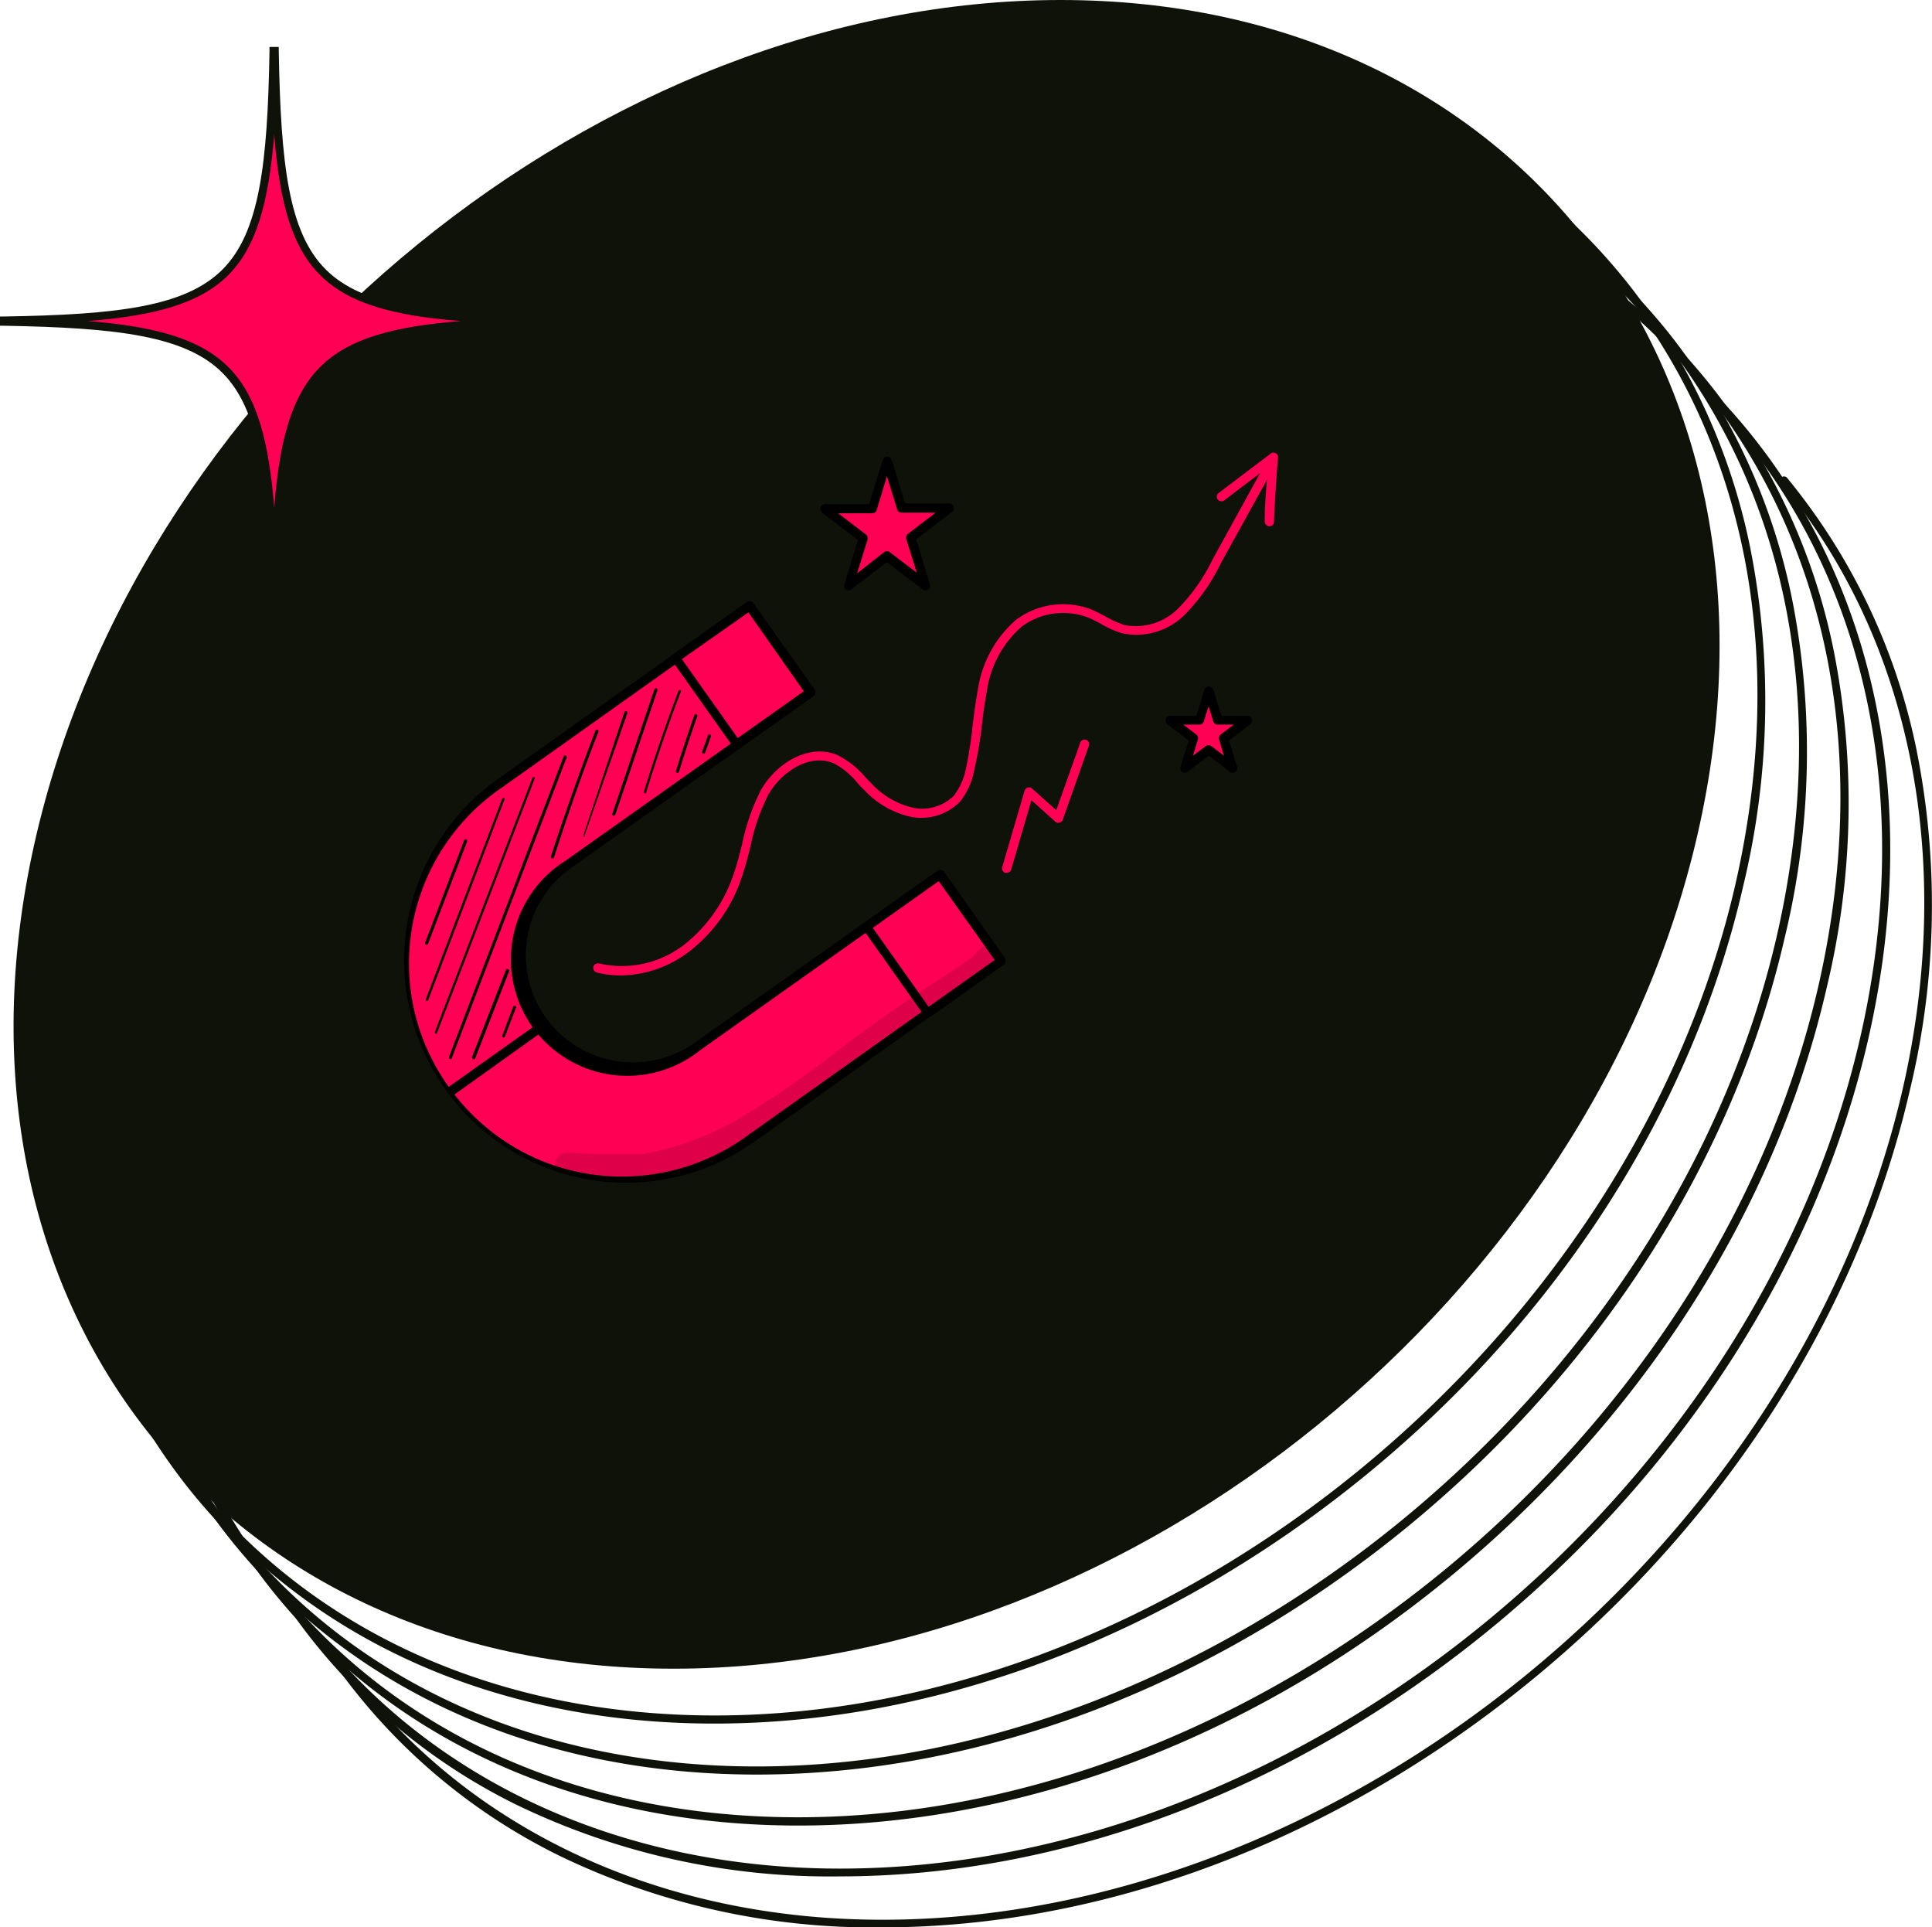
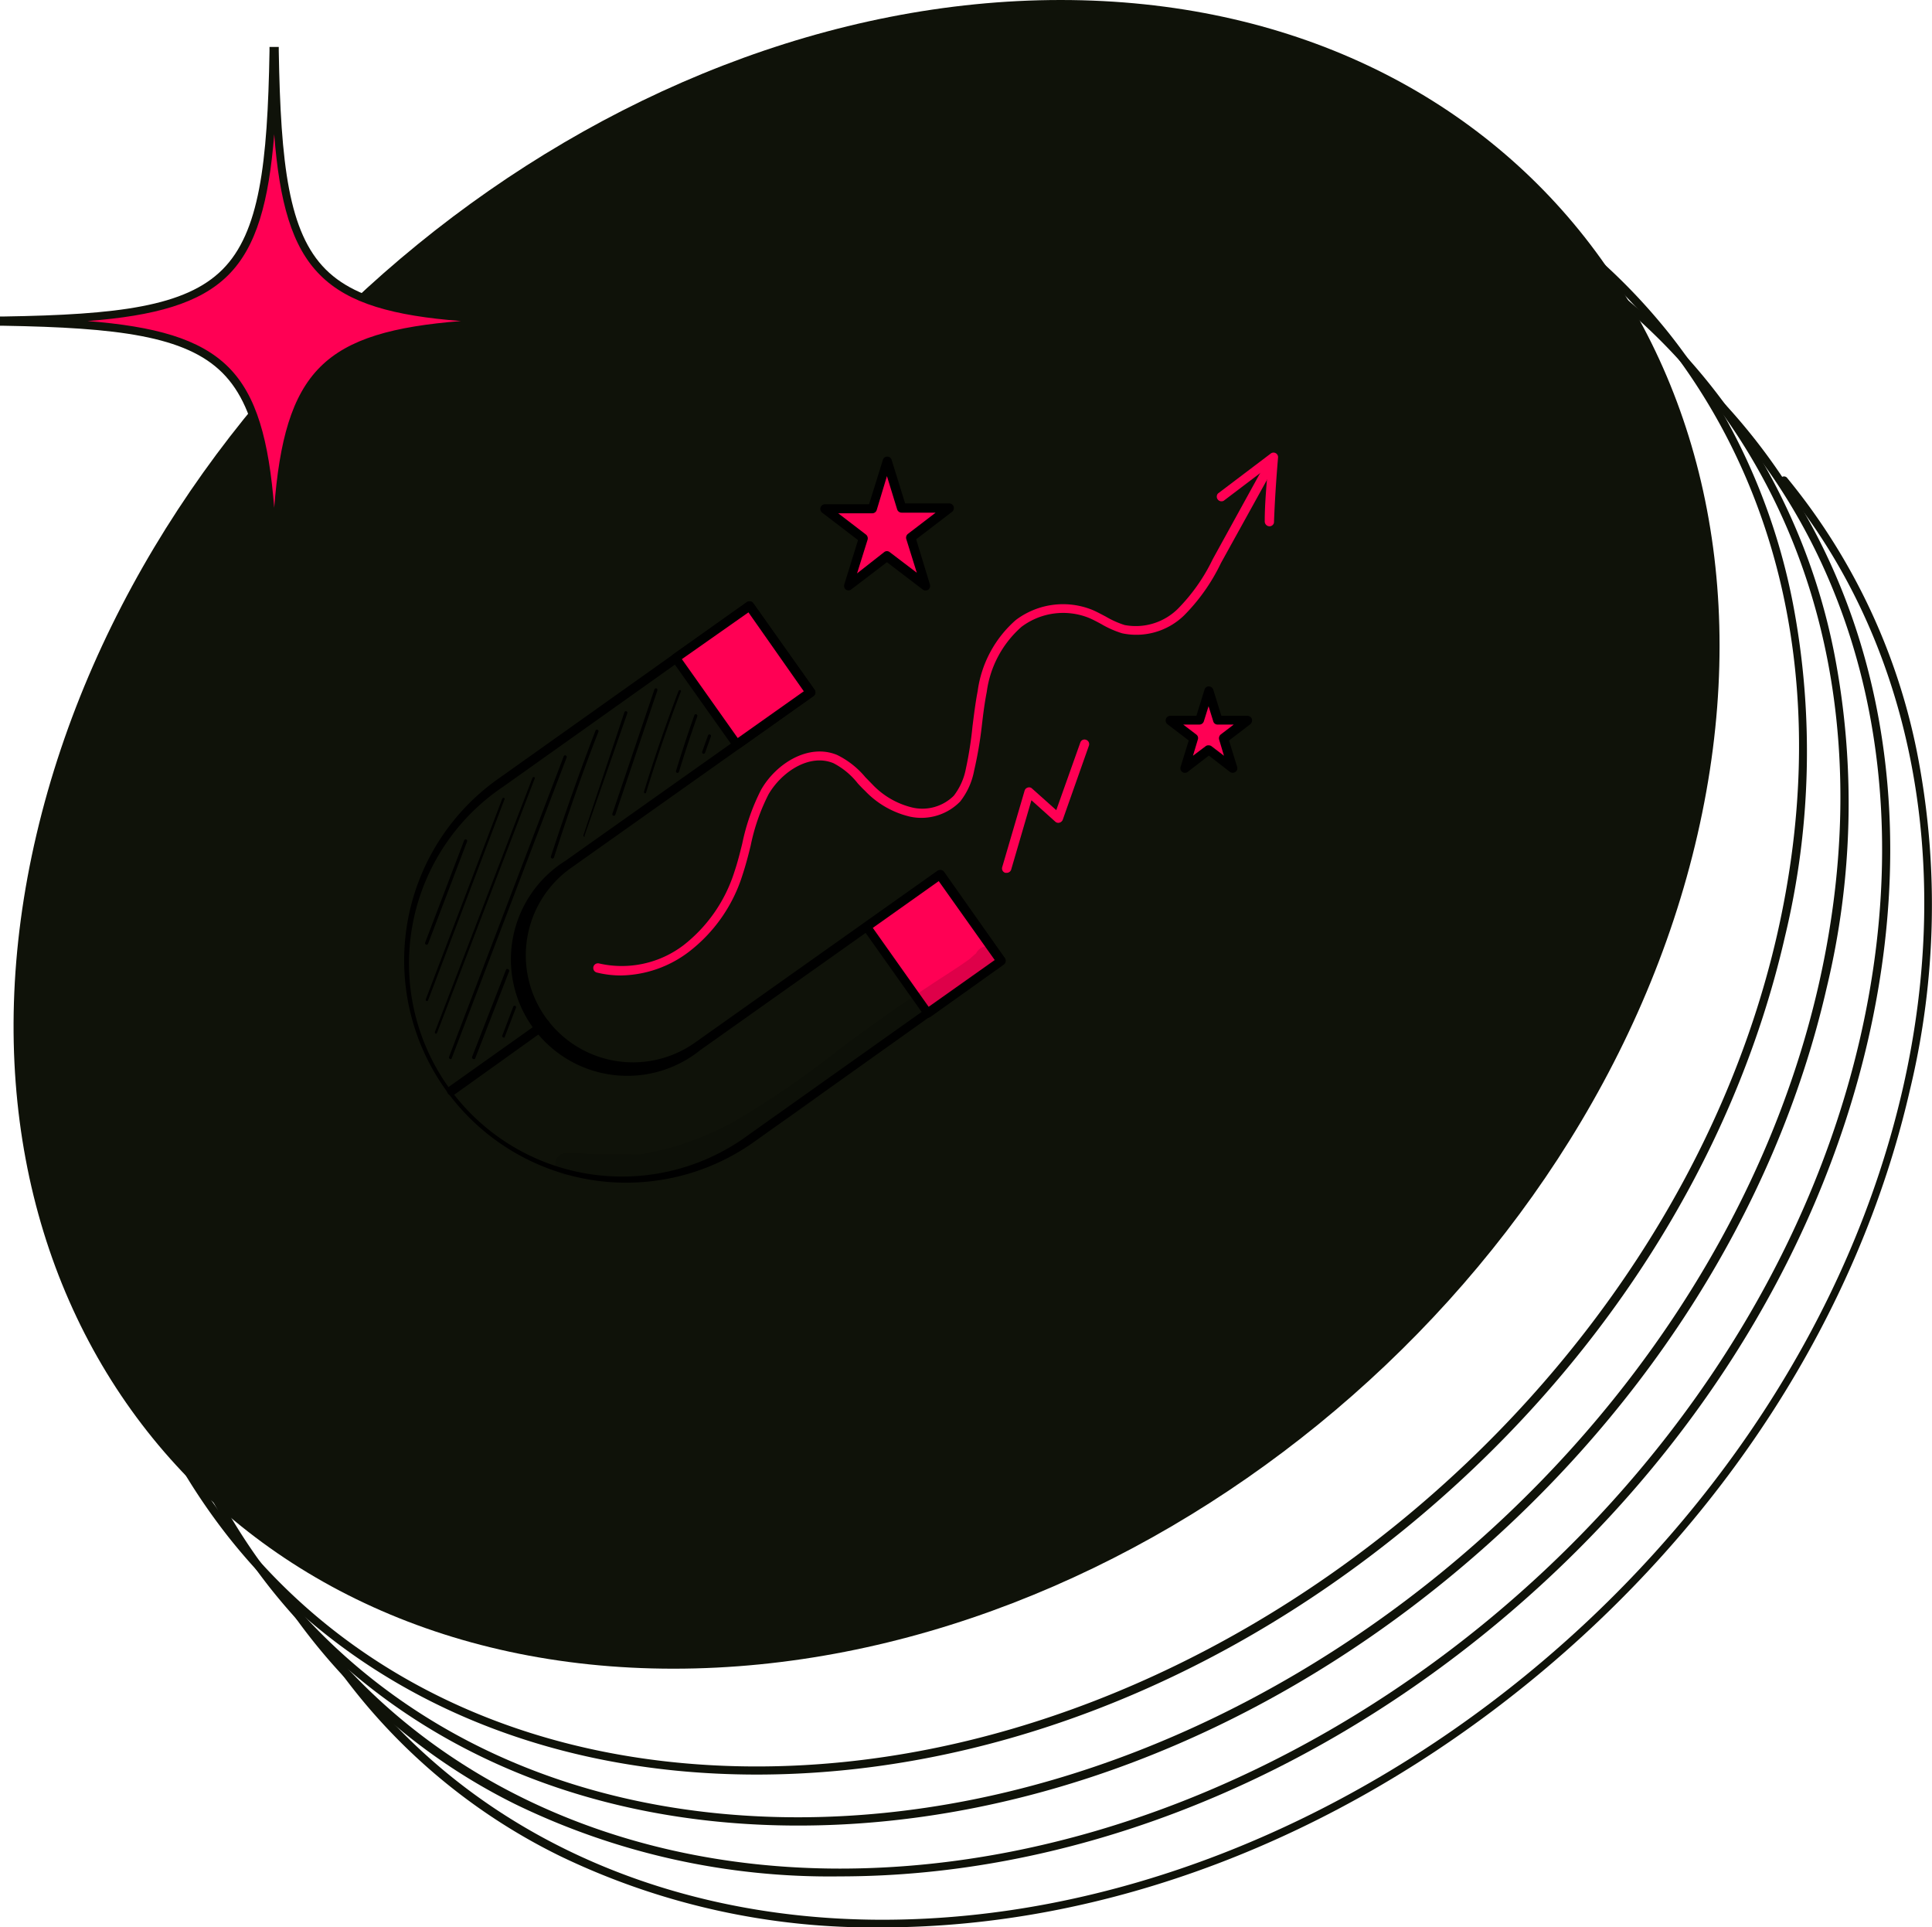
<svg xmlns="http://www.w3.org/2000/svg" viewBox="0 0 119 118.69">
  <defs>
    <style>.cls-1{fill:#0f1209;}.cls-2{fill:#ff0054;}.cls-3{opacity:0.13;}</style>
  </defs>
  <g id="Layer_2" data-name="Layer 2">
    <g id="Layer_1-2" data-name="Layer 1">
      <path class="cls-1" d="M54.3,118.69c13.77,0,27.93-5.36,39.89-15.1s20.29-22.69,23.45-36.47a48.58,48.58,0,0,0,.42-20.88,38.44,38.44,0,0,0-8-16.83.25.25,0,0,0-.35,0,.24.24,0,0,0,0,.35c8,9.62,10.71,23.21,7.49,37.28-6.47,28.22-34.66,51.18-62.85,51.18-14.08,0-26.28-5.91-33.46-16.21a.25.25,0,1,0-.41.28,36.88,36.88,0,0,0,14,12A44.34,44.34,0,0,0,54.3,118.69Z" />
      <path class="cls-1" d="M51.74,115.55c13.76,0,27.93-5.36,39.89-15.1S111.91,77.76,115.07,64c3.58-15.63,0-30.25-9.79-40.13a.25.25,0,1,0-.35.35c9.68,9.75,13.19,24.21,9.65,39.67-6.47,28.22-34.66,51.18-62.84,51.18-14.19,0-26.45-6-33.62-16.43a.25.25,0,1,0-.41.29,36.79,36.79,0,0,0,14,12.16A44.3,44.3,0,0,0,51.74,115.55Z" />
      <path class="cls-1" d="M16.63,97.78a38.26,38.26,0,0,1-7.54-16.6A48.3,48.3,0,0,1,9.7,60.73C12.94,47,21.3,34,33.26,24.26S59.35,9.16,73,9.16c13.39,0,24.88,5.17,32.35,14.55A38.5,38.5,0,0,1,113,40.34a48.45,48.45,0,0,1-.49,20.5C109.35,74.62,101,87.57,89.06,97.31s-26.12,15.11-39.89,15.11C35.66,112.42,24.11,107.22,16.63,97.78ZM10.19,60.85C6.91,74.77,9.34,87.78,17,97.47c7.38,9.32,18.8,14.44,32.15,14.44,28.19,0,56.38-23,62.85-51.18,3.2-14,.7-27-7-36.71C97.61,14.76,86.26,9.66,73,9.66,45,9.66,16.82,32.62,10.19,60.85Z" />
      <path class="cls-1" d="M14.07,94.65A38.24,38.24,0,0,1,6.53,78a48.29,48.29,0,0,1,.6-20.45C10.37,43.82,18.74,30.87,30.7,21.13S56.78,6,70.46,6c13.39,0,24.88,5.17,32.36,14.55a38.6,38.6,0,0,1,7.62,16.64,48.62,48.62,0,0,1-.5,20.5C106.78,71.49,98.46,84.44,86.5,94.18s-26.13,15.1-39.89,15.1C33.1,109.28,21.54,104.08,14.07,94.65ZM7.62,57.71c-3.27,13.92-.84,26.93,6.84,36.63,7.38,9.31,18.79,14.44,32.15,14.44,28.18,0,56.37-23,62.84-51.18,3.2-14,.71-27-7-36.72-7.37-9.26-18.72-14.36-32-14.36C42.45,6.52,14.25,29.49,7.62,57.71Z" />
-       <path class="cls-1" d="M11.5,91.51A38.35,38.35,0,0,1,4,74.9a48.26,48.26,0,0,1,.61-20.44C7.8,40.68,16.17,27.73,28.13,18S54.21,2.89,67.9,2.89c13.39,0,24.88,5.16,32.35,14.54a38.54,38.54,0,0,1,7.62,16.64,48.46,48.46,0,0,1-.5,20.5C104.22,68.35,95.89,81.3,83.93,91S57.81,106.14,44,106.14C30.53,106.14,19,101,11.5,91.51ZM5.05,54.57C1.78,68.49,4.21,81.5,11.89,91.2c7.38,9.31,18.8,14.44,32.15,14.44,28.19,0,56.38-23,62.85-51.18,3.2-14,.7-27-7-36.71C92.48,8.49,81.13,3.39,67.9,3.39,39.88,3.39,11.69,26.35,5.05,54.57Z" />
      <path class="cls-1" d="M104.56,51.38c-6.5,28.37-34.74,51.38-63.08,51.38s-45.9-23-39.23-51.38S37.16,0,65.33,0,111.07,23,104.56,51.38Z" />
      <path class="cls-2" d="M.25,19.74c14.46-.25,16.35-2.15,16.6-16.6h.07c.25,14.45,2.15,16.35,16.6,16.6v.07c-14.45.25-16.35,2.14-16.6,16.6h-.07C16.6,22,14.71,20.06.25,19.81Z" />
      <path class="cls-1" d="M16.6,36.41c-.12-7-.62-11.17-2.9-13.45S7.21,20.18.25,20.06H0v-.57H.25c7-.11,11.17-.61,13.45-2.89s2.78-6.49,2.9-13.46V2.89h.57v.24c.12,7,.61,11.18,2.89,13.46s6.49,2.78,13.46,2.89h.24v.57h-.24c-7,.12-11.18.62-13.46,2.9s-2.77,6.49-2.89,13.45v.25H16.6Zm3.12-19.47c-1.76-1.75-2.51-4.53-2.83-8.67-.33,4.14-1.08,6.92-2.83,8.67s-4.53,2.51-8.67,2.83c4.14.33,6.91,1.08,8.67,2.83s2.5,4.53,2.83,8.67c.32-4.14,1.07-6.91,2.83-8.67s4.53-2.5,8.67-2.83C24.25,19.45,21.47,18.7,19.72,16.94Z" />
      <path class="cls-2" d="M38.25,60.07a6.14,6.14,0,0,1-1.49-.18.29.29,0,0,1-.21-.35.29.29,0,0,1,.35-.21,6.28,6.28,0,0,0,5.21-1.13,9.28,9.28,0,0,0,3.13-4.53c.19-.56.34-1.16.48-1.73a13.14,13.14,0,0,1,1.15-3.29c.92-1.63,2.93-2.89,4.69-2.16a5.29,5.29,0,0,1,1.74,1.37l.42.43a5,5,0,0,0,2.48,1.44A2.75,2.75,0,0,0,58.75,49a3.93,3.93,0,0,0,.74-1.65,23,23,0,0,0,.41-2.62c.09-.71.18-1.45.32-2.18a7.06,7.06,0,0,1,2.35-4.37,4.83,4.83,0,0,1,4.72-.62c.28.12.55.27.82.41a5.67,5.67,0,0,0,1.16.52,3.69,3.69,0,0,0,3.28-1,11.35,11.35,0,0,0,2.15-3.06l3.38-6.14a.29.29,0,0,1,.5.28L75.2,34.68a11.76,11.76,0,0,1-2.27,3.22A4.22,4.22,0,0,1,69.12,39a6,6,0,0,1-1.29-.57c-.26-.14-.5-.27-.76-.38a4.27,4.27,0,0,0-4.15.55,6.47,6.47,0,0,0-2.14,4c-.14.71-.23,1.44-.31,2.14A24.89,24.89,0,0,1,60,47.46a4.37,4.37,0,0,1-.86,1.9,3.34,3.34,0,0,1-3.09.93,5.58,5.58,0,0,1-2.77-1.59c-.15-.14-.29-.29-.44-.45A4.58,4.58,0,0,0,51.34,47c-1.46-.61-3.17.5-4,1.91a12.36,12.36,0,0,0-1.1,3.15c-.14.58-.3,1.19-.49,1.77a9.57,9.57,0,0,1-3.34,4.8A7.08,7.08,0,0,1,38.25,60.07Z" />
      <path class="cls-2" d="M78.18,32.41h0a.3.3,0,0,1-.28-.3c0-1.11.11-2.23.2-3.34l-2.73,2.07a.29.29,0,0,1-.35-.45l3.25-2.46a.28.28,0,0,1,.45.25c-.11,1.31-.2,2.63-.25,4A.28.28,0,0,1,78.18,32.41Z" />
      <polygon class="cls-2" points="54.63 28.4 55.54 31.33 58.47 31.33 56.1 33.14 57 36.08 54.63 34.26 52.26 36.08 53.16 33.14 50.79 31.33 53.72 31.33 54.63 28.4" />
      <path d="M57,36.36a.27.27,0,0,1-.17-.06l-2.2-1.68-2.2,1.68a.28.28,0,0,1-.34,0A.3.3,0,0,1,52,36l.85-2.74-2.21-1.69a.29.29,0,0,1,.17-.52h2.72l.85-2.73a.27.27,0,0,1,.27-.2.28.28,0,0,1,.27.2L55.75,31h2.72a.29.29,0,0,1,.17.52l-2.21,1.69L57.28,36a.3.3,0,0,1-.11.32A.34.34,0,0,1,57,36.36Zm-5.37-4.75,1.71,1.31a.3.3,0,0,1,.1.31l-.65,2.08L54.46,34a.27.27,0,0,1,.34,0l1.67,1.27-.65-2.08a.3.3,0,0,1,.1-.31l1.71-1.31H55.54a.29.29,0,0,1-.28-.2l-.63-2.05L54,31.41a.29.29,0,0,1-.28.2Z" />
      <polygon class="cls-2" points="74.46 42.55 75.02 44.37 76.83 44.37 75.37 45.49 75.93 47.31 74.46 46.18 72.99 47.31 73.55 45.49 72.08 44.37 73.9 44.37 74.46 42.55" />
      <path d="M75.93,47.59a.32.32,0,0,1-.18-.06l-1.29-1-1.3,1a.28.28,0,0,1-.44-.31l.5-1.62-1.31-1a.29.29,0,0,1,.17-.52h1.61l.5-1.61a.27.27,0,0,1,.27-.2.29.29,0,0,1,.27.2l.5,1.61h1.61a.29.29,0,0,1,.27.2.31.31,0,0,1-.1.32l-1.31,1,.5,1.62a.28.28,0,0,1-.11.32A.33.33,0,0,1,75.93,47.59ZM74.46,45.9a.27.27,0,0,1,.17.06l.76.58-.3-1a.31.31,0,0,1,.1-.31l.8-.61H75a.27.27,0,0,1-.27-.2l-.29-.93-.29.93a.29.29,0,0,1-.27.2h-1l.8.61a.27.27,0,0,1,.1.31l-.3,1,.77-.58A.27.27,0,0,1,74.46,45.9Z" />
-       <path class="cls-2" d="M33.37,62.81h0A6.9,6.9,0,0,1,35,53.21L49.94,42.64l-3.78-5.33L30.79,48.21a13.4,13.4,0,0,0-3.18,18.68h0a13.4,13.4,0,0,0,18.68,3.19L61.66,59.19l-3.77-5.33L43,64.44A6.88,6.88,0,0,1,33.37,62.81Z" />
      <path d="M38.57,72.83a13.18,13.18,0,0,1-2.33-.2A13.69,13.69,0,0,1,30.63,48L46,37.08a.29.29,0,0,1,.4.07l3.77,5.32a.28.28,0,0,1-.07.4L35.17,53.45a6.59,6.59,0,0,0-1.57,9.19h0a6.61,6.61,0,0,0,9.2,1.57L57.73,53.63a.3.3,0,0,1,.21-.05.28.28,0,0,1,.18.12L61.89,59a.23.23,0,0,1,0,.21.29.29,0,0,1-.11.19L46.46,70.31A13.58,13.58,0,0,1,38.57,72.83ZM46.1,37.71,31,48.44a13.12,13.12,0,1,0,15.17,21.4L61.27,59.12l-3.45-4.86L43.13,64.67A7.17,7.17,0,1,1,34.84,53l14.7-10.41Z" />
      <rect class="cls-2" x="43.01" y="38.32" width="5.55" height="6.52" transform="translate(-15.61 34.13) rotate(-35.32)" />
      <path d="M45.41,46.13a.3.3,0,0,1-.24-.12L41.4,40.69a.29.29,0,0,1,.07-.4L46,37.08a.29.29,0,0,1,.4.07l3.77,5.32a.28.28,0,0,1-.07.4l-4.53,3.21A.33.33,0,0,1,45.41,46.13ZM42,40.59l3.44,4.86,4.07-2.88L46.1,37.71Z" />
      <rect class="cls-2" x="54.74" y="54.87" width="5.55" height="6.52" transform="translate(-23.02 43.95) rotate(-35.32)" />
      <path d="M57.13,62.68h0a.31.31,0,0,1-.19-.12l-3.77-5.32a.29.29,0,0,1,.07-.4l4.53-3.21a.3.3,0,0,1,.21-.05.28.28,0,0,1,.18.12L61.89,59a.28.28,0,0,1-.06.4L57.3,62.63A.34.34,0,0,1,57.13,62.68Zm-3.37-5.54L57.2,62l4.07-2.88-3.45-4.86Z" />
      <path class="cls-2" d="M62,53.75h-.08a.28.28,0,0,1-.19-.35l1.38-4.71a.28.28,0,0,1,.19-.19.26.26,0,0,1,.27.06l1.49,1.33,1.48-4.16a.27.27,0,0,1,.36-.17.28.28,0,0,1,.17.36l-1.61,4.56a.3.3,0,0,1-.2.18.27.27,0,0,1-.26-.06l-1.47-1.32-1.25,4.28A.29.29,0,0,1,62,53.75Z" />
      <path d="M27.81,67.45a.27.27,0,0,1-.23-.12.3.3,0,0,1,.06-.4l5.76-4.09a.28.28,0,0,1,.4.06.29.29,0,0,1-.07.4L28,67.4A.3.3,0,0,1,27.81,67.45Z" />
-       <path d="M26.28,61.65h0a.09.09,0,0,1-.05-.12l4.7-12.33a.1.1,0,0,1,.13-.06.09.09,0,0,1,0,.12L26.37,61.59A.09.09,0,0,1,26.28,61.65Z" />
+       <path d="M26.28,61.65a.09.09,0,0,1-.05-.12l4.7-12.33a.1.1,0,0,1,.13-.06.09.09,0,0,1,0,.12L26.37,61.59A.09.09,0,0,1,26.28,61.65Z" />
      <path d="M26.85,63.66h0a.09.09,0,0,1-.06-.12l6-15.62a.1.1,0,0,1,.13-.06.09.09,0,0,1,0,.12l-6,15.62A.11.11,0,0,1,26.85,63.66Z" />
      <path d="M27.71,65.21h0a.1.1,0,0,1-.05-.13l7.06-18.5a.09.09,0,0,1,.12-.06.1.1,0,0,1,.06.13l-7.07,18.5A.08.08,0,0,1,27.71,65.21Z" />
      <path d="M29.14,65.21h0a.1.1,0,0,1-.06-.13l2.1-5.39a.09.09,0,0,1,.12,0,.1.1,0,0,1,.06.12l-2.1,5.39A.1.1,0,0,1,29.14,65.21Z" />
      <path d="M31,63.89h0a.09.09,0,0,1-.06-.12L31.61,62a.09.09,0,0,1,.12-.06.09.09,0,0,1,.05.12l-.7,1.82A.1.1,0,0,1,31,63.89Z" />
      <path d="M26.24,58.17h0a.1.1,0,0,1-.05-.13l2.4-6.29a.1.1,0,0,1,.12-.06.1.1,0,0,1,.06.13l-2.4,6.29A.11.11,0,0,1,26.24,58.17Z" />
      <path d="M34,52.87h0a.11.11,0,0,1-.07-.12c.85-2.6,1.77-5.21,2.75-7.76a.09.09,0,0,1,.12-.05.09.09,0,0,1,.06.12c-1,2.55-1.9,5.15-2.74,7.75A.11.11,0,0,1,34,52.87Z" />
      <path d="M36,51.54h0a.09.09,0,0,1-.06-.12l2.52-7.56a.09.09,0,0,1,.12-.06.1.1,0,0,1,.06.12L36,51.47A.1.1,0,0,1,36,51.54Z" />
      <path d="M37.78,50.23h0a.09.09,0,0,1-.06-.12l2.59-7.66a.1.1,0,0,1,.12-.06.11.11,0,0,1,.06.13l-2.59,7.65A.09.09,0,0,1,37.78,50.23Z" />
      <path d="M39.73,48.86h0a.09.09,0,0,1-.06-.12c.63-2.07,1.35-4.15,2.12-6.18a.11.11,0,0,1,.13-.06.1.1,0,0,1,0,.13c-.77,2-1.48,4.1-2.12,6.16A.09.09,0,0,1,39.73,48.86Z" />
      <path d="M41.7,47.59h0a.09.09,0,0,1-.06-.12c.35-1.14.73-2.3,1.13-3.43a.09.09,0,0,1,.12-.05.09.09,0,0,1,.06.12c-.4,1.12-.78,2.28-1.13,3.42A.1.1,0,0,1,41.7,47.59Z" />
      <path d="M43.31,46.41h0a.09.09,0,0,1-.06-.12l.36-1a.09.09,0,1,1,.18.06l-.36,1A.09.09,0,0,1,43.31,46.41Z" />
      <g class="cls-3">
        <path d="M61.07,59.78a.78.78,0,0,0,.31-1.3.8.8,0,0,0-1.26.23c-.28.22-.33.31-.47.4-.78.56-1.61,1.06-2.41,1.6-2.18,1.43-4.35,3-5.66,4A55.88,55.88,0,0,1,45.33,69a18.16,18.16,0,0,1-5.81,2.08,5.94,5.94,0,0,1-.71,0c-.65,0-1.31,0-2,0S35.73,71,35.17,71a1.26,1.26,0,0,0-.55.06.67.67,0,0,0,.26,1.29c1.55,0,3.09.25,4.64.26a11.58,11.58,0,0,0,3.44-.8,30.61,30.61,0,0,0,8.61-5.26C53,65.5,56.45,63.08,57.86,62a31.86,31.86,0,0,1,2.87-2l.18-.1h0Z" />
      </g>
    </g>
  </g>
</svg>